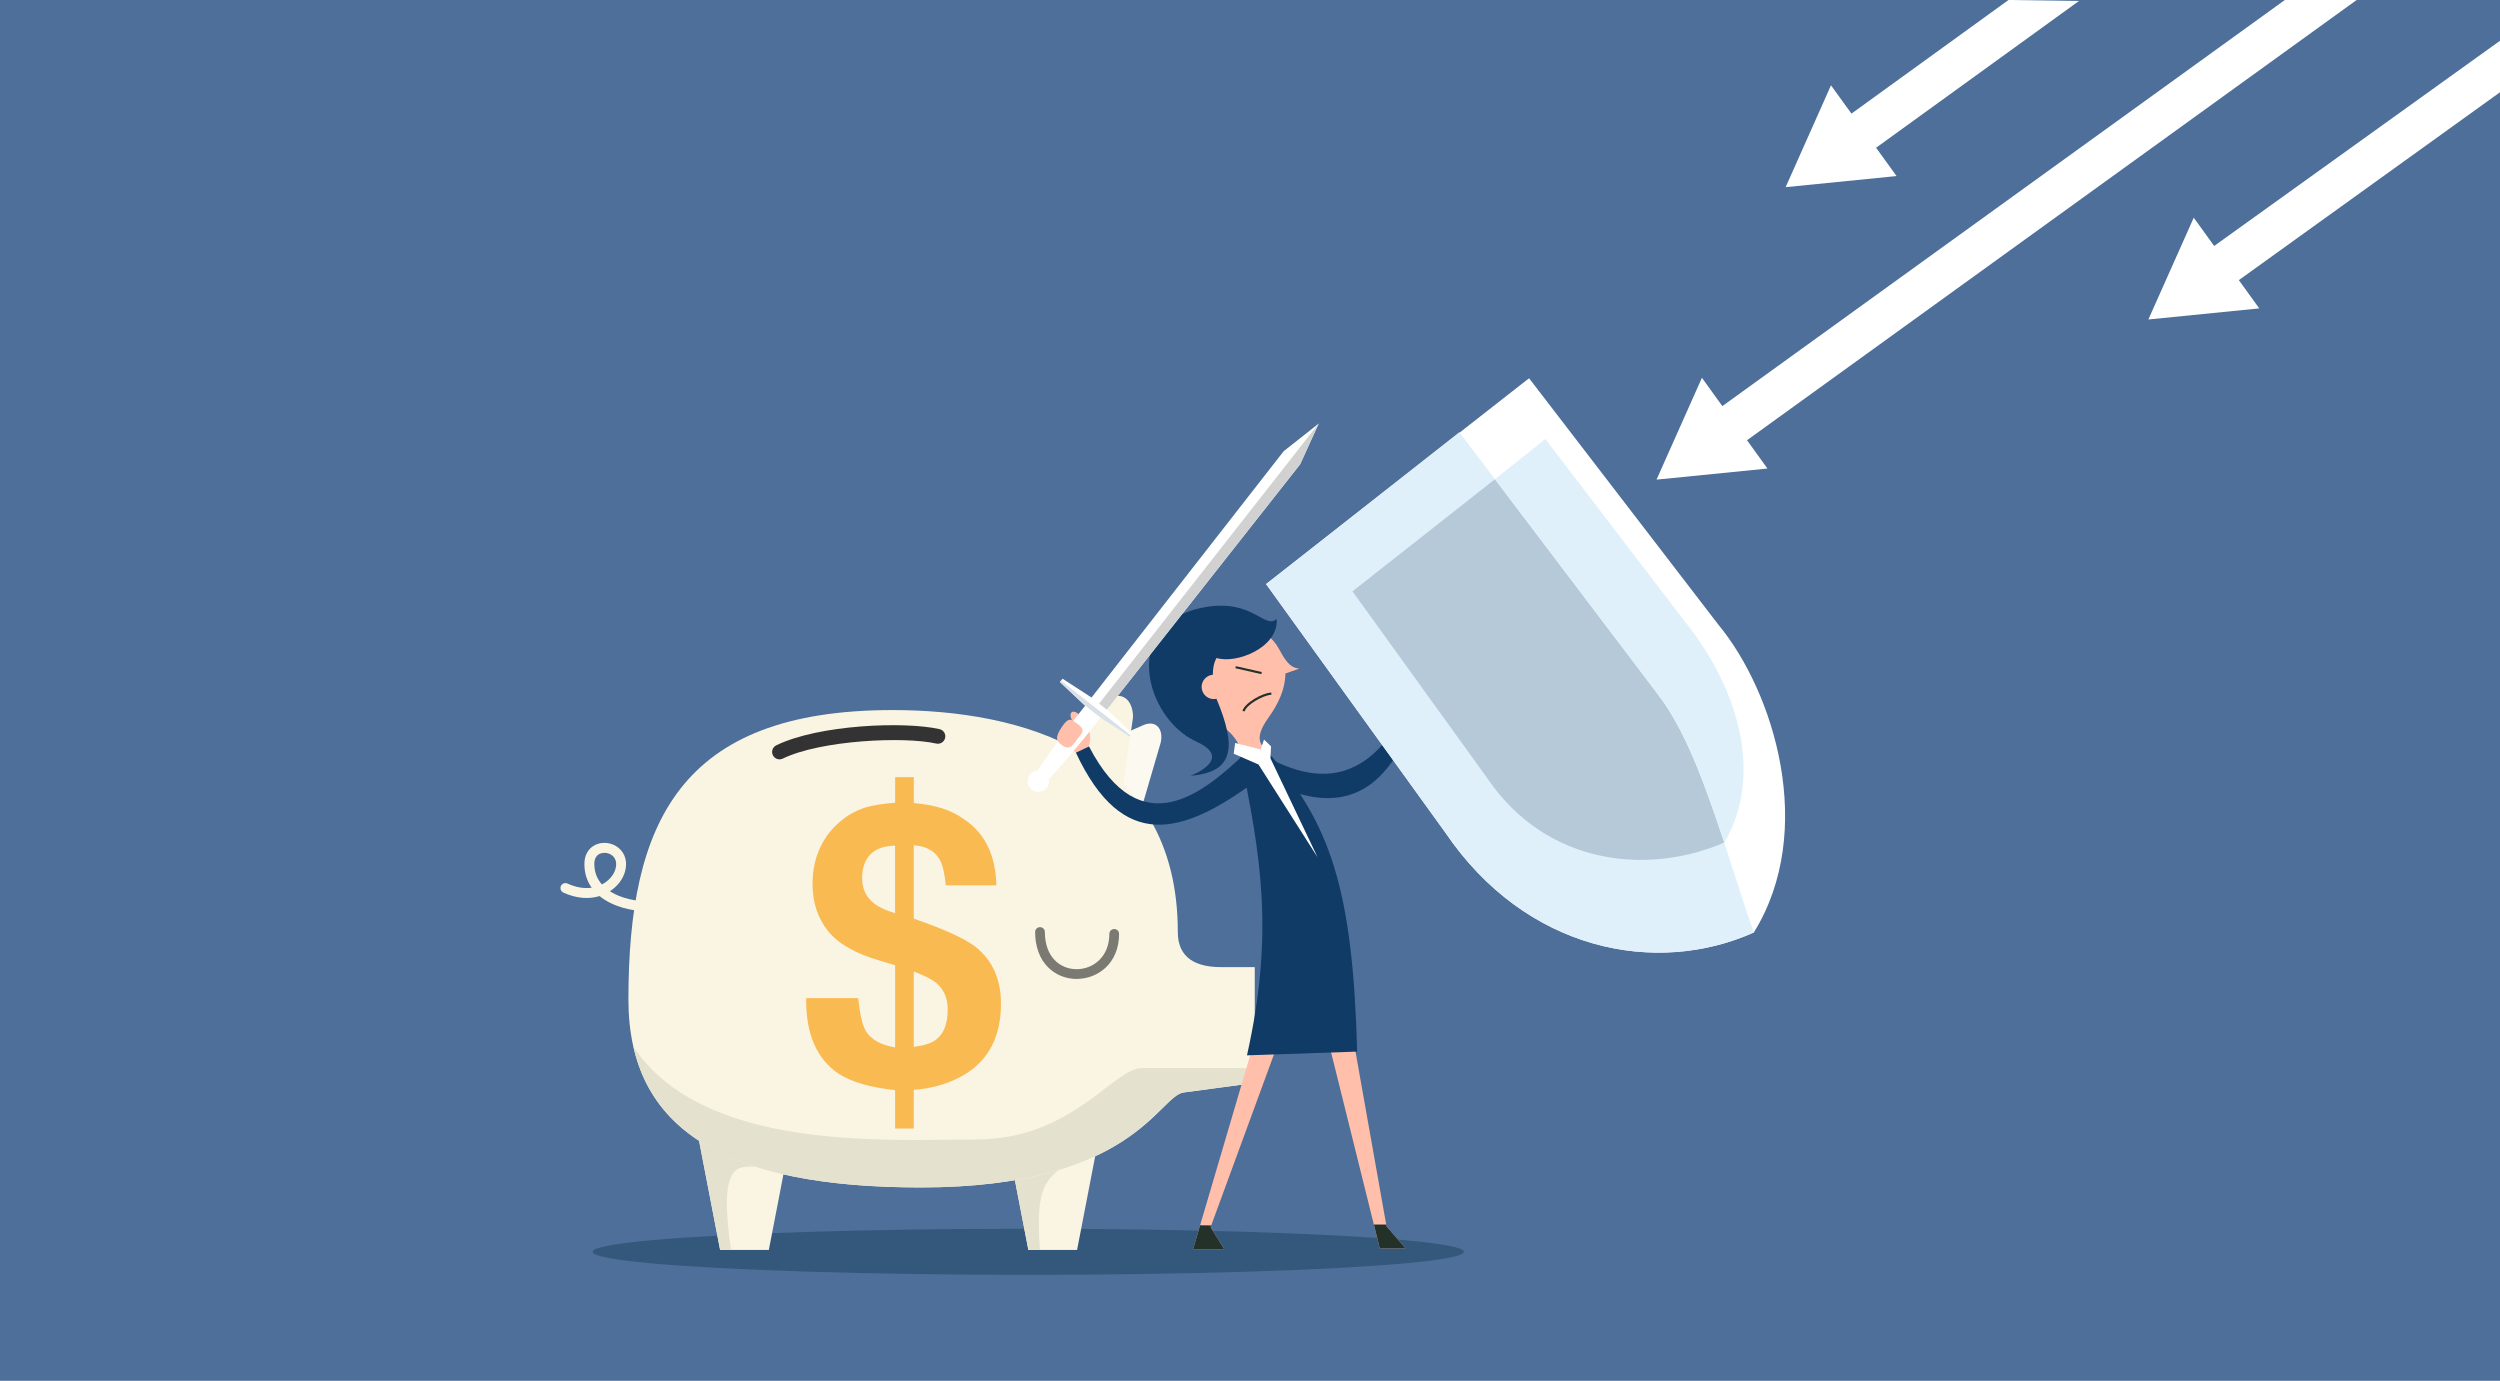
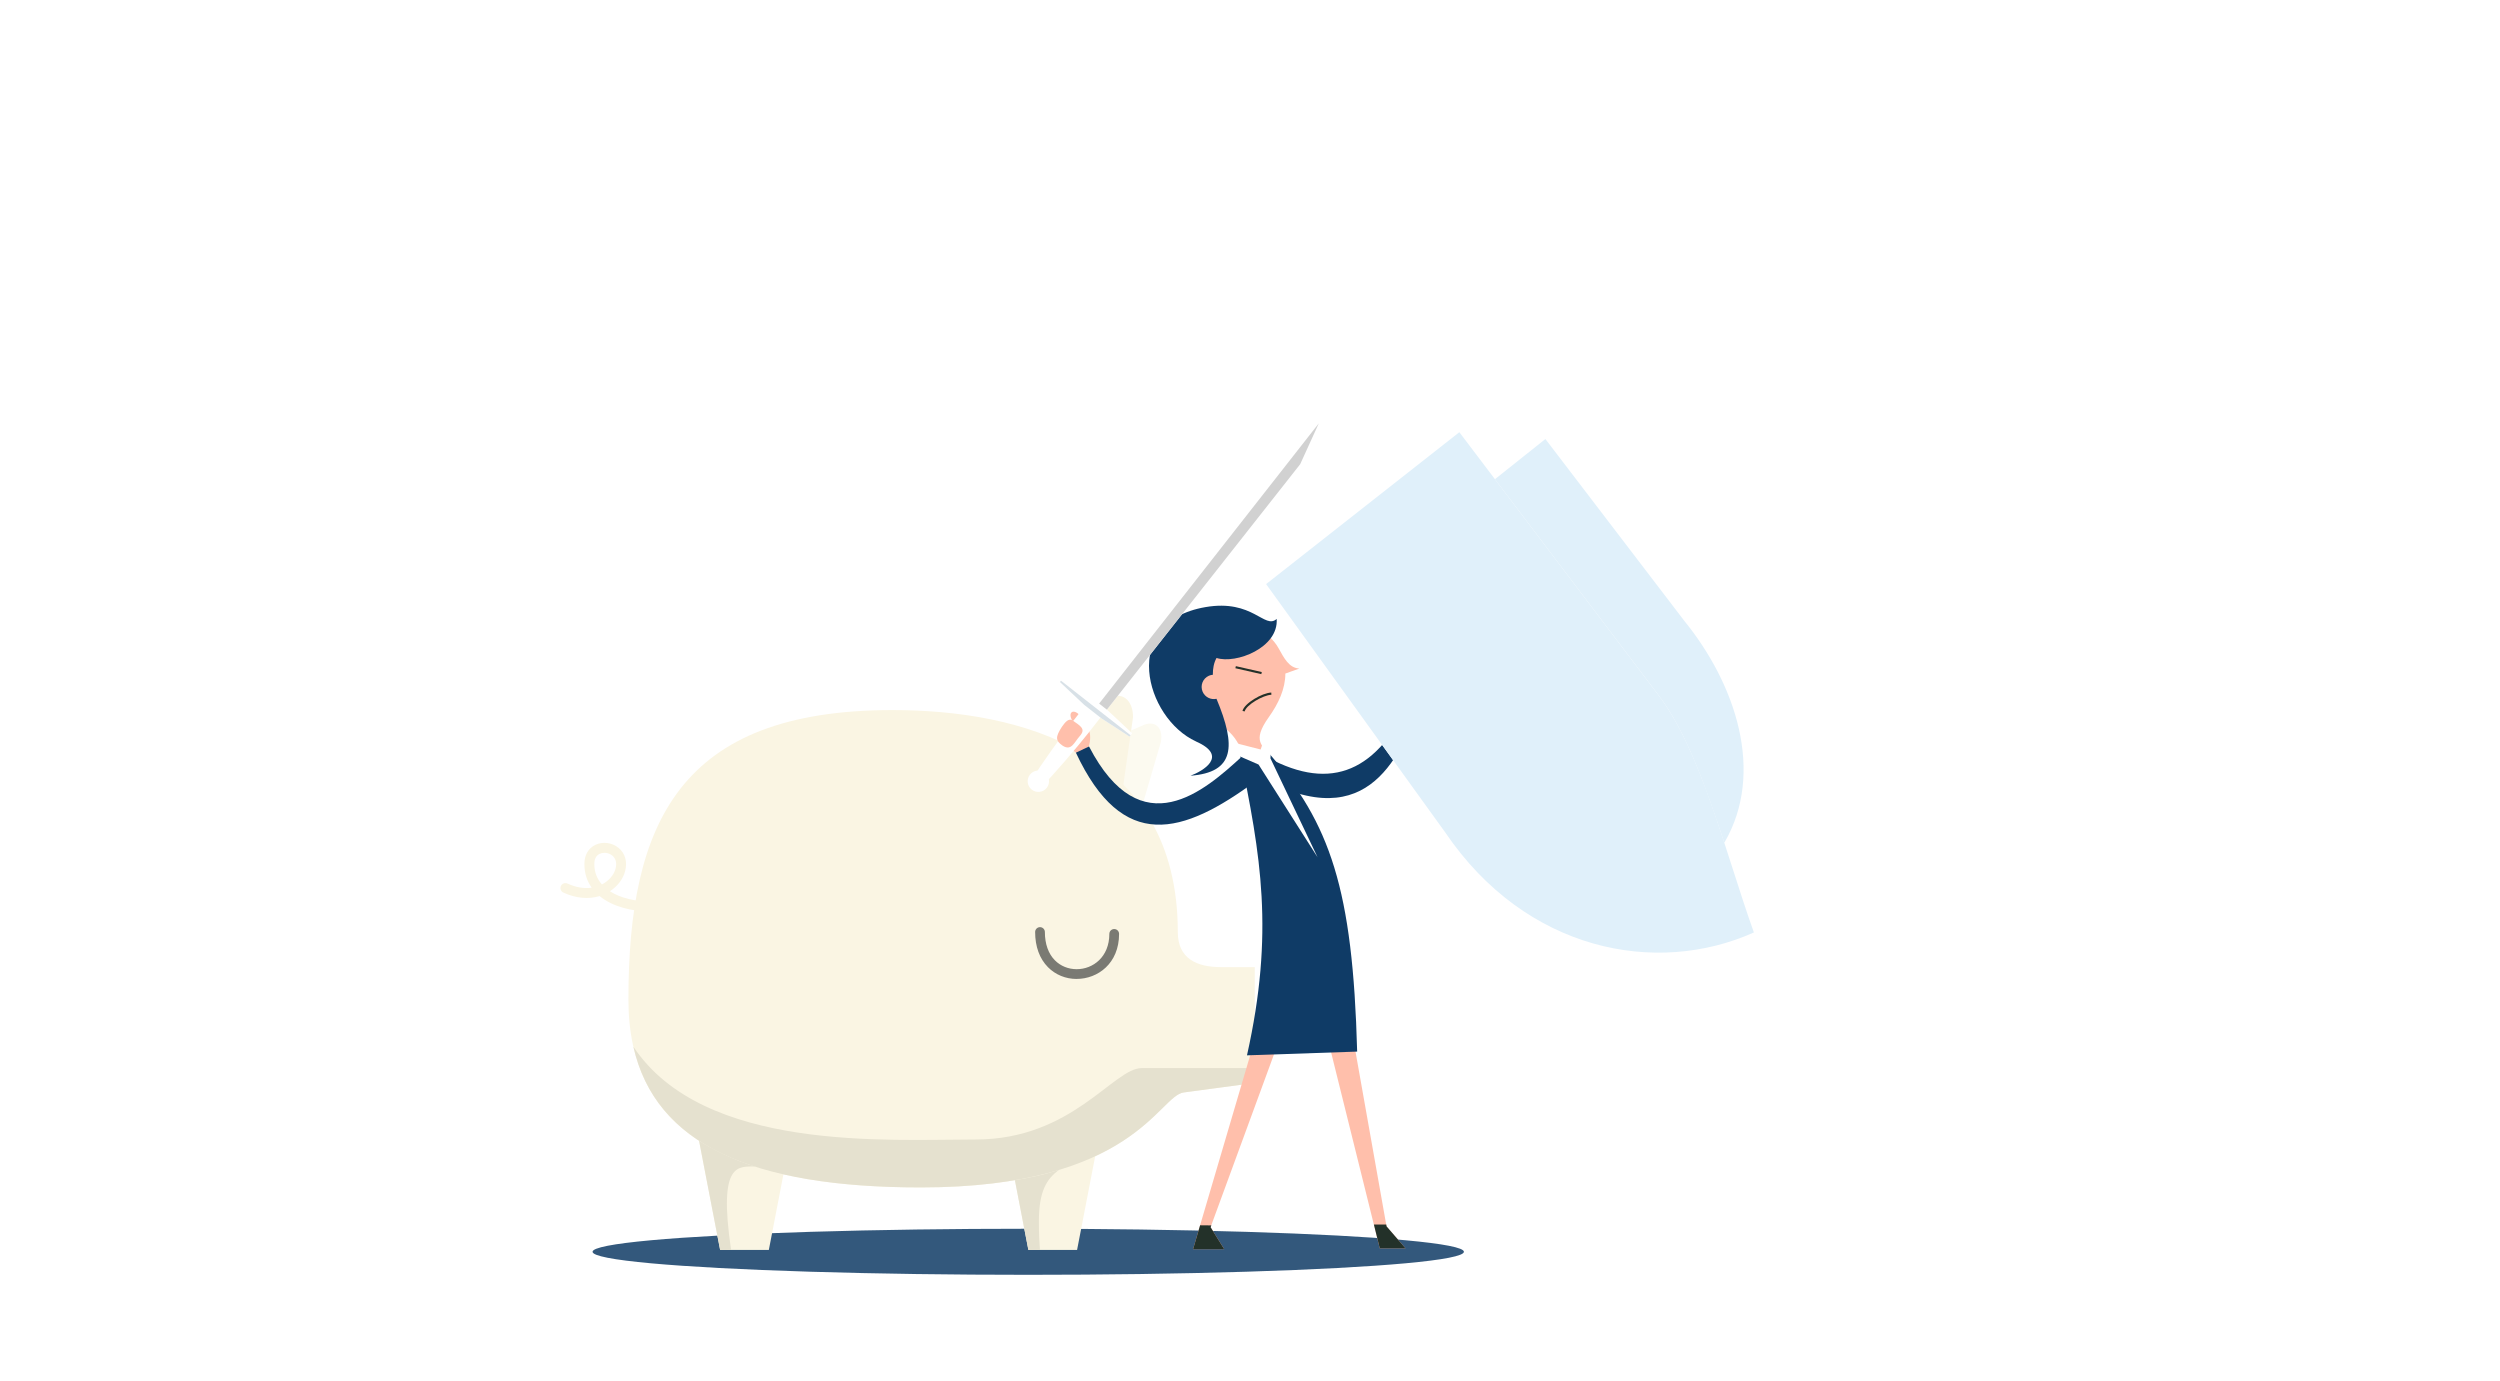
<svg xmlns="http://www.w3.org/2000/svg" viewBox="0 0 688 380">
  <defs>
    <style>
      .cls-1 {
        fill: #e0f0fa;
      }

      .cls-2 {
        fill: #33587c;
      }

      .cls-3 {
        fill: #faba52;
      }

      .cls-4 {
        fill: #0f3b66;
      }

      .cls-5 {
        fill: #233129;
      }

      .cls-6 {
        fill: #7a7a73;
      }

      .cls-7 {
        fill: #faf5e3;
      }

      .cls-8 {
        fill: #fff;
      }

      .cls-9 {
        fill: #4d6f99;
      }

      .cls-10 {
        fill: #e5e1cf;
      }

      .cls-11 {
        fill: #fcfaf0;
      }

      .cls-12 {
        fill: #b5c9d9;
      }

      .cls-13 {
        fill: #ffbfab;
      }

      .cls-14 {
        fill: #333;
      }

      .cls-15 {
        fill: #d1d1d1;
      }

      .cls-16 {
        fill: #d8e1e7;
      }
    </style>
  </defs>
  <g id="Backgrounds">
-     <rect class="cls-9" width="688" height="380" />
-   </g>
+     </g>
  <g id="Layer_1" data-name="Layer 1">
    <g>
      <ellipse class="cls-2" cx="282.97" cy="344.49" rx="119.9" ry="6.34" />
      <g>
        <path class="cls-7" d="M179.15,250.85c-5.29,0-10.61-1.35-14.14-4.25-3.07.94-6.55.62-9.98-.97-.68-.32-.98-1.13-.67-1.81.32-.68,1.12-.98,1.81-.67,2.29,1.06,4.57,1.44,6.66,1.14-1.26-1.77-2-3.91-2-6.46-.04-2.44,1.06-4.38,3-5.32,2.04-.98,4.61-.65,6.4.83,1.82,1.49,2.48,3.83,1.8,6.42-.57,2.17-2.1,4.16-4.19,5.51,2.98,1.93,7.15,2.84,11.29,2.84.75,0,1.36.61,1.36,1.36s-.61,1.36-1.36,1.36ZM166.32,234.7c-.46,0-.91.09-1.3.28-.97.47-1.48,1.45-1.46,2.84,0,2.25.78,4.1,2.09,5.58,1.88-.97,3.3-2.61,3.75-4.33.51-1.96-.21-3.05-.9-3.62-.6-.5-1.41-.76-2.18-.76Z" />
        <path class="cls-11" d="M293.83,208.65l21.09-9.21c3.28-1.23,5.32,1.23,4.51,4.92l-6.24,21.33-19.36-17.03Z" />
        <path class="cls-7" d="M245.62,195.41c34.98,0,78.51,11.33,78.51,61.08,0,7.38,5.29,9.66,11.9,9.66h9.28v31.87l-19.51,2.62c-6.9.78-13.73,26.14-72.41,26.14-53.25,0-80.45-15.55-80.45-51.69,0-48.58,13.99-79.68,72.68-79.68Z" />
        <polygon class="cls-7" points="277.01 312.95 283.01 343.99 296.41 343.99 302.41 312.95 277.01 312.95" />
        <polygon class="cls-7" points="192.19 312.95 198.18 343.99 211.58 343.99 217.58 312.95 192.19 312.95" />
        <path class="cls-10" d="M325.81,300.64c-6.9.78-13.73,26.14-72.41,26.14-46.37,0-72.99-11.8-79.09-38.72,19.31,28.99,69.94,25.53,94.22,25.53,26.57,0,37.91-19.65,45.66-19.65h31.12v4.08l-19.51,2.62Z" />
        <path class="cls-10" d="M279.33,324.96v-.17c4.9-.88,7.54-1.41,12.06-2.82-3.27,2.49-5.49,5.66-5.49,14.22,0,3.19.13,5.79.29,7.8h-3.18l-3.68-19.04Z" />
        <path class="cls-10" d="M192.38,313.93c2.34,1.55,10.08,5.74,15.57,7.06-4.54.21-10.43-1.72-6.75,23h-3.02l-5.8-30.06Z" />
-         <path class="cls-14" d="M258.35,204.66c.83-.1,1.55-.71,1.75-1.57.25-1.1-.44-2.19-1.53-2.43-9.6-2.19-33.22-1.26-44.94,4.45-1.01.49-1.43,1.71-.94,2.72.49,1.01,1.71,1.43,2.72.94,10.44-5.08,33.38-6.16,42.25-4.14.23.05.46.06.69.04Z" />
        <path class="cls-6" d="M296.3,269.41c-3.03,0-5.83-1.15-7.9-3.24-2.31-2.34-3.53-5.68-3.53-9.68,0-.74.6-1.34,1.34-1.34s1.34.6,1.34,1.34c0,3.27.95,5.97,2.76,7.79,1.56,1.57,3.68,2.44,5.99,2.44,4.47,0,8.99-3.33,8.99-9.71,0-.74.6-1.34,1.34-1.34s1.34.6,1.34,1.34c0,8.14-5.87,12.39-11.68,12.39Z" />
        <path class="cls-7" d="M277.76,216.56l27.04-24.13c3.79-2.44,7.03.09,7.01,4.95l-5.05,35.31-29-16.14Z" />
-         <path class="cls-3" d="M251.47,310.57h-5.14v-10.55c-6.96-.78-12.15-2.3-15.58-4.56-6.04-4.06-9.01-10.99-8.9-20.77h14.31c.49,4.45,1.18,7.44,2.07,8.96,1.38,2.37,4.08,3.9,8.11,4.61v-22.63l-4.29-1.27c-6.75-1.98-11.51-4.73-14.28-8.27-2.77-3.53-4.16-7.79-4.16-12.77,0-3.29.54-6.27,1.62-8.96,1.08-2.68,2.59-5,4.53-6.94,2.51-2.51,5.3-4.24,8.37-5.19,1.87-.6,4.61-1.04,8.21-1.32v-7.05h5.14v7.15c5.73.46,10.23,1.87,13.5,4.24,5.94,3.78,9.02,9.91,9.23,18.39h-13.94c-.28-3.14-.8-5.44-1.57-6.89-1.33-2.51-3.74-3.89-7.23-4.13v20.19c8.37,2.9,14,5.46,16.88,7.68,4.75,3.71,7.12,8.94,7.12,15.69,0,8.9-3.27,15.37-9.8,19.4-3.99,2.47-8.73,3.92-14.2,4.35v10.65ZM246.33,232.72c-3.07.07-5.35.89-6.84,2.46-1.48,1.57-2.23,3.72-2.23,6.44,0,2.97,1.11,5.32,3.34,7.05,1.24.95,3.14,1.84,5.72,2.65v-18.6ZM251.47,288.1c2.76-.35,4.77-.99,6.03-1.91,2.2-1.63,3.3-4.43,3.3-8.43,0-3.04-1.03-5.44-3.09-7.21-1.22-1.02-3.3-2.08-6.24-3.18v20.72Z" />
      </g>
      <g>
        <polygon class="cls-8" points="628.79 0 473.99 111.76 468.37 103.97 455.88 131.99 486.4 128.94 480.78 121.15 648.55 0 628.79 0" />
        <polygon class="cls-8" points="552.74 0 509.52 31.27 503.89 23.48 491.41 51.5 521.93 48.45 516.3 40.66 572.13 .27 552.74 0" />
        <polygon class="cls-8" points="688 11.22 609.34 67.69 603.72 59.91 591.23 87.92 621.75 84.87 616.13 77.09 688 25.39 688 11.22" />
      </g>
      <g>
        <g>
          <path class="cls-13" d="M388.99,190.58c.17-.87-1.17-3.02-1.08-4.34.09-.78,1.01-1.24,1.19.02.18.89.88,2.39.97,1.37.05-.61.2-1.02.26-2.28-.13-.82.56-1.63,1.42-1.45s2.28.93,2.28,2.76c0,1.1-.94,3.07-2.02,5.26l-2.51.64-.51-1.98Z" />
          <path class="cls-4" d="M349.46,215.29c29.45,14.41,36.58-10.57,42.55-23.32l-2.99-1.37c-8.75,20.42-21.06,27.31-38.45,18.74-2.2-.99-5.58,3.83-1.11,5.96Z" />
        </g>
        <g>
          <path class="cls-13" d="M331.12,197.2c4.84,2.13,9.17,4.16,11.13,11.17l.22,1.28,6.69-1.68c-1.32-2.95-4.92-3.69.02-10.62,2.62-3.67,4.55-7.75,4.55-11.99l3.85-1.38c-2.9-.15-4.26-3-5.7-5.55-2.67-4.95-10.65-9.79-21.47-5.06-10.15,4.44-11.52,18.36.72,23.82Z" />
          <path class="cls-4" d="M329.11,204.03c-13.97-6.4-21.17-32.83,2.61-36.95,13.11-2.28,16.3,6.25,19.62,3.25.56,7.95-11.24,12.47-16.55,10.74-.74,1.33-1.03,2.9-1.02,4.63-.36.03-.72.1-1.07.26-1.7.74-2.47,2.72-1.73,4.42.66,1.5,2.27,2.27,3.81,1.93,5.48,13.13,4.99,20.25-7.16,21.17,3.27-1.21,10.69-5.39,1.49-9.44Z" />
        </g>
        <polygon class="cls-13" points="348.8 274.29 328.33 343.78 336.9 343.77 333.15 337.72 356.54 273.97 352.16 266.78 348.8 274.29" />
        <polygon class="cls-5" points="336.9 343.77 328.33 343.78 330.27 337.2 333.36 337.23 333.15 337.72 336.9 343.77" />
        <polygon class="cls-13" points="362.81 275.48 379.71 343.54 386.81 343.55 381.57 337.49 370.09 272.83 363.73 267.31 362.81 275.48" />
        <polygon class="cls-5" points="386.81 343.55 379.71 343.54 378.1 337 381.5 337 381.57 337.49 386.81 343.55" />
        <path class="cls-4" d="M349.08,207.13c16.97,19.53,23.21,37.39,24.41,82.27l-30.32,1.03c7.57-33.89,3.8-55.05-2-83.11l7.91-.2Z" />
        <path class="cls-5" d="M349.88,191.2l-.02-.61c-2.51.08-7.43,2.97-7.93,5.06l.6.14c.43-1.81,5.13-4.52,7.36-4.59Z" />
        <rect class="cls-5" x="343.33" y="180.77" width=".59" height="7.32" transform="translate(87.53 478.56) rotate(-77.18)" />
        <path class="cls-13" d="M299.63,205.44c1.04-3.56-.16-5.92-2.04-8.13-2.31-2.83-4-1.09-2.29,1.33.83,1.59,2.12,2.92.97,3.27-1.15.34-3.75,1.49-3.51,2.11.25.63,2.55,2.45,3.34,3.12.79.66,3.52-1.7,3.52-1.7Z" />
        <path class="cls-4" d="M341.76,208.21c-10.15,9.29-27.67,24.93-42.06-2.78l-3.61,1.71c12.88,27.5,29.32,22.72,49.65,7.7,3.43-2.14-1.5-9.63-3.98-6.63Z" />
        <g>
          <polygon class="cls-8" points="299.89 192.6 353.26 124.18 362.91 116.56 357.81 127.75 304.12 195.92 299.89 192.6" />
          <polygon class="cls-15" points="357.81 127.75 304.12 195.92 301.99 194.25 362.86 116.6 362.91 116.56 357.81 127.75" />
          <g>
            <path class="cls-8" d="M284.37,213.96c1.41-2.58,8.13-11.93,10.95-15.53l3.52-4.49,4.2,3.29-3.52,4.49c-2.82,3.6-10.3,12.36-12.47,14.34l-2.69-2.11Z" />
            <path class="cls-8" d="M288.07,216.81c1-1.28.78-3.13-.5-4.13-1.28-1-3.13-.78-4.13.5-1,1.28-.78,3.13.5,4.13s3.13.78,4.13-.5Z" />
          </g>
          <polygon class="cls-8" points="298.39 193.99 291.69 187.69 292.41 186.78 300.12 191.78 304.86 195.5 311.56 201.79 310.84 202.71 303.13 197.7 298.39 193.99" />
          <polygon class="cls-16" points="303.13 197.7 298.39 193.99 291.69 187.69 291.98 187.32 311.13 202.34 310.84 202.71 303.13 197.7" />
        </g>
        <path class="cls-13" d="M295.08,198.2c2.3,1.59,3.79,2.4,2.12,4.31-1.67,1.91-2.35,4.21-4.74,2.72-2.02-1.4-2.04-2.39-.24-5.19.92-1.32,1.83-2.39,2.85-1.84Z" />
        <g>
          <path class="cls-8" d="M420.8,104.09l-72.38,56.65,49.3,68.34c22.2,32.74,58.07,39.59,84.94,27.53,17.3-27.94,5.64-66.11-9.82-84.77l-52.04-67.75Z" />
          <path class="cls-1" d="M397.73,229.08l-49.3-68.34,53.18-41.8,54.59,72.08c12.01,15.53,18.63,43.69,26.47,65.59-26.86,12.06-62.74,5.21-84.94-27.53Z" />
-           <path class="cls-12" d="M474.51,231.86c-20.23,8.84-48.62,6.77-65.2-17.68l-37.11-51.44,39.21-30.86,44.8,59.15c8.02,10.38,13.4,26.25,18.31,40.84Z" />
          <path class="cls-1" d="M463.4,170.7l-38.11-49.88-13.89,11.06,44.8,59.15c8.02,10.38,13.4,26.24,18.3,40.82.03-.01.07-.03.1-.04,11.19-19.3,3.05-43.64-11.2-61.1Z" />
        </g>
        <polygon class="cls-8" points="339.51 207.42 339.91 204.47 346.93 206.26 347.86 203.53 349.79 205.4 349.63 208.7 362.6 235.93 346.35 210.4 339.51 207.42" />
      </g>
    </g>
  </g>
</svg>